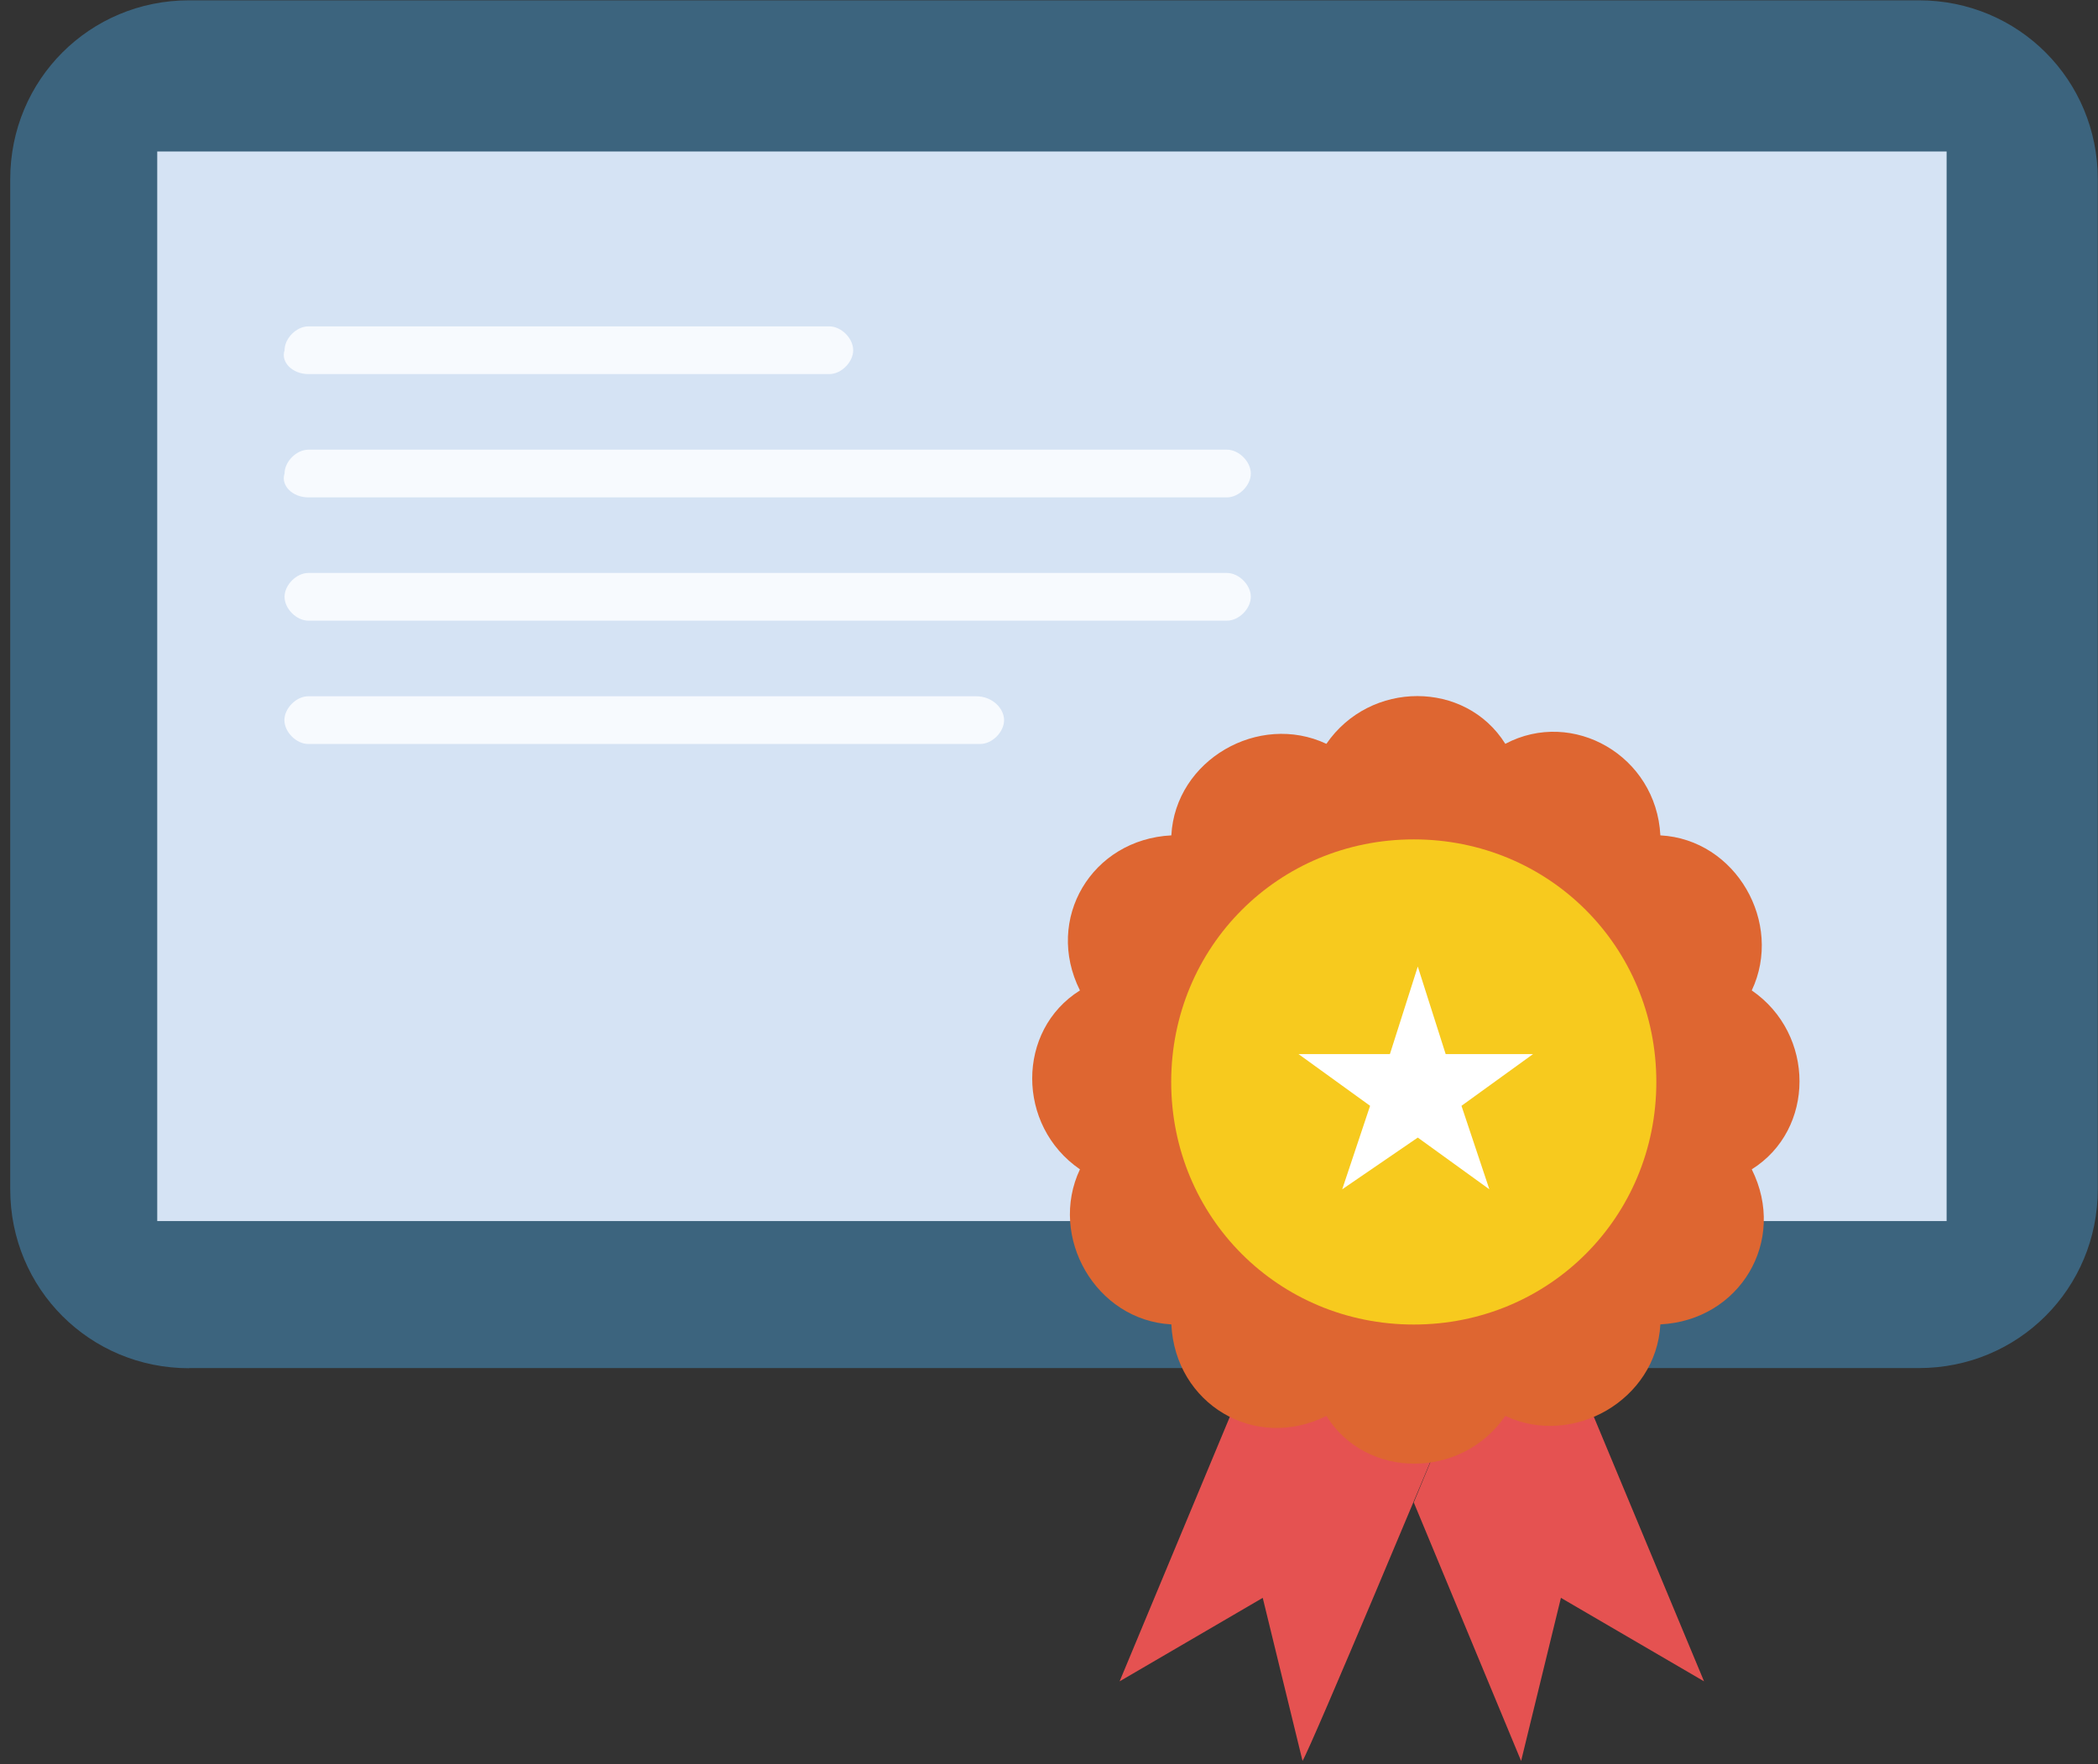
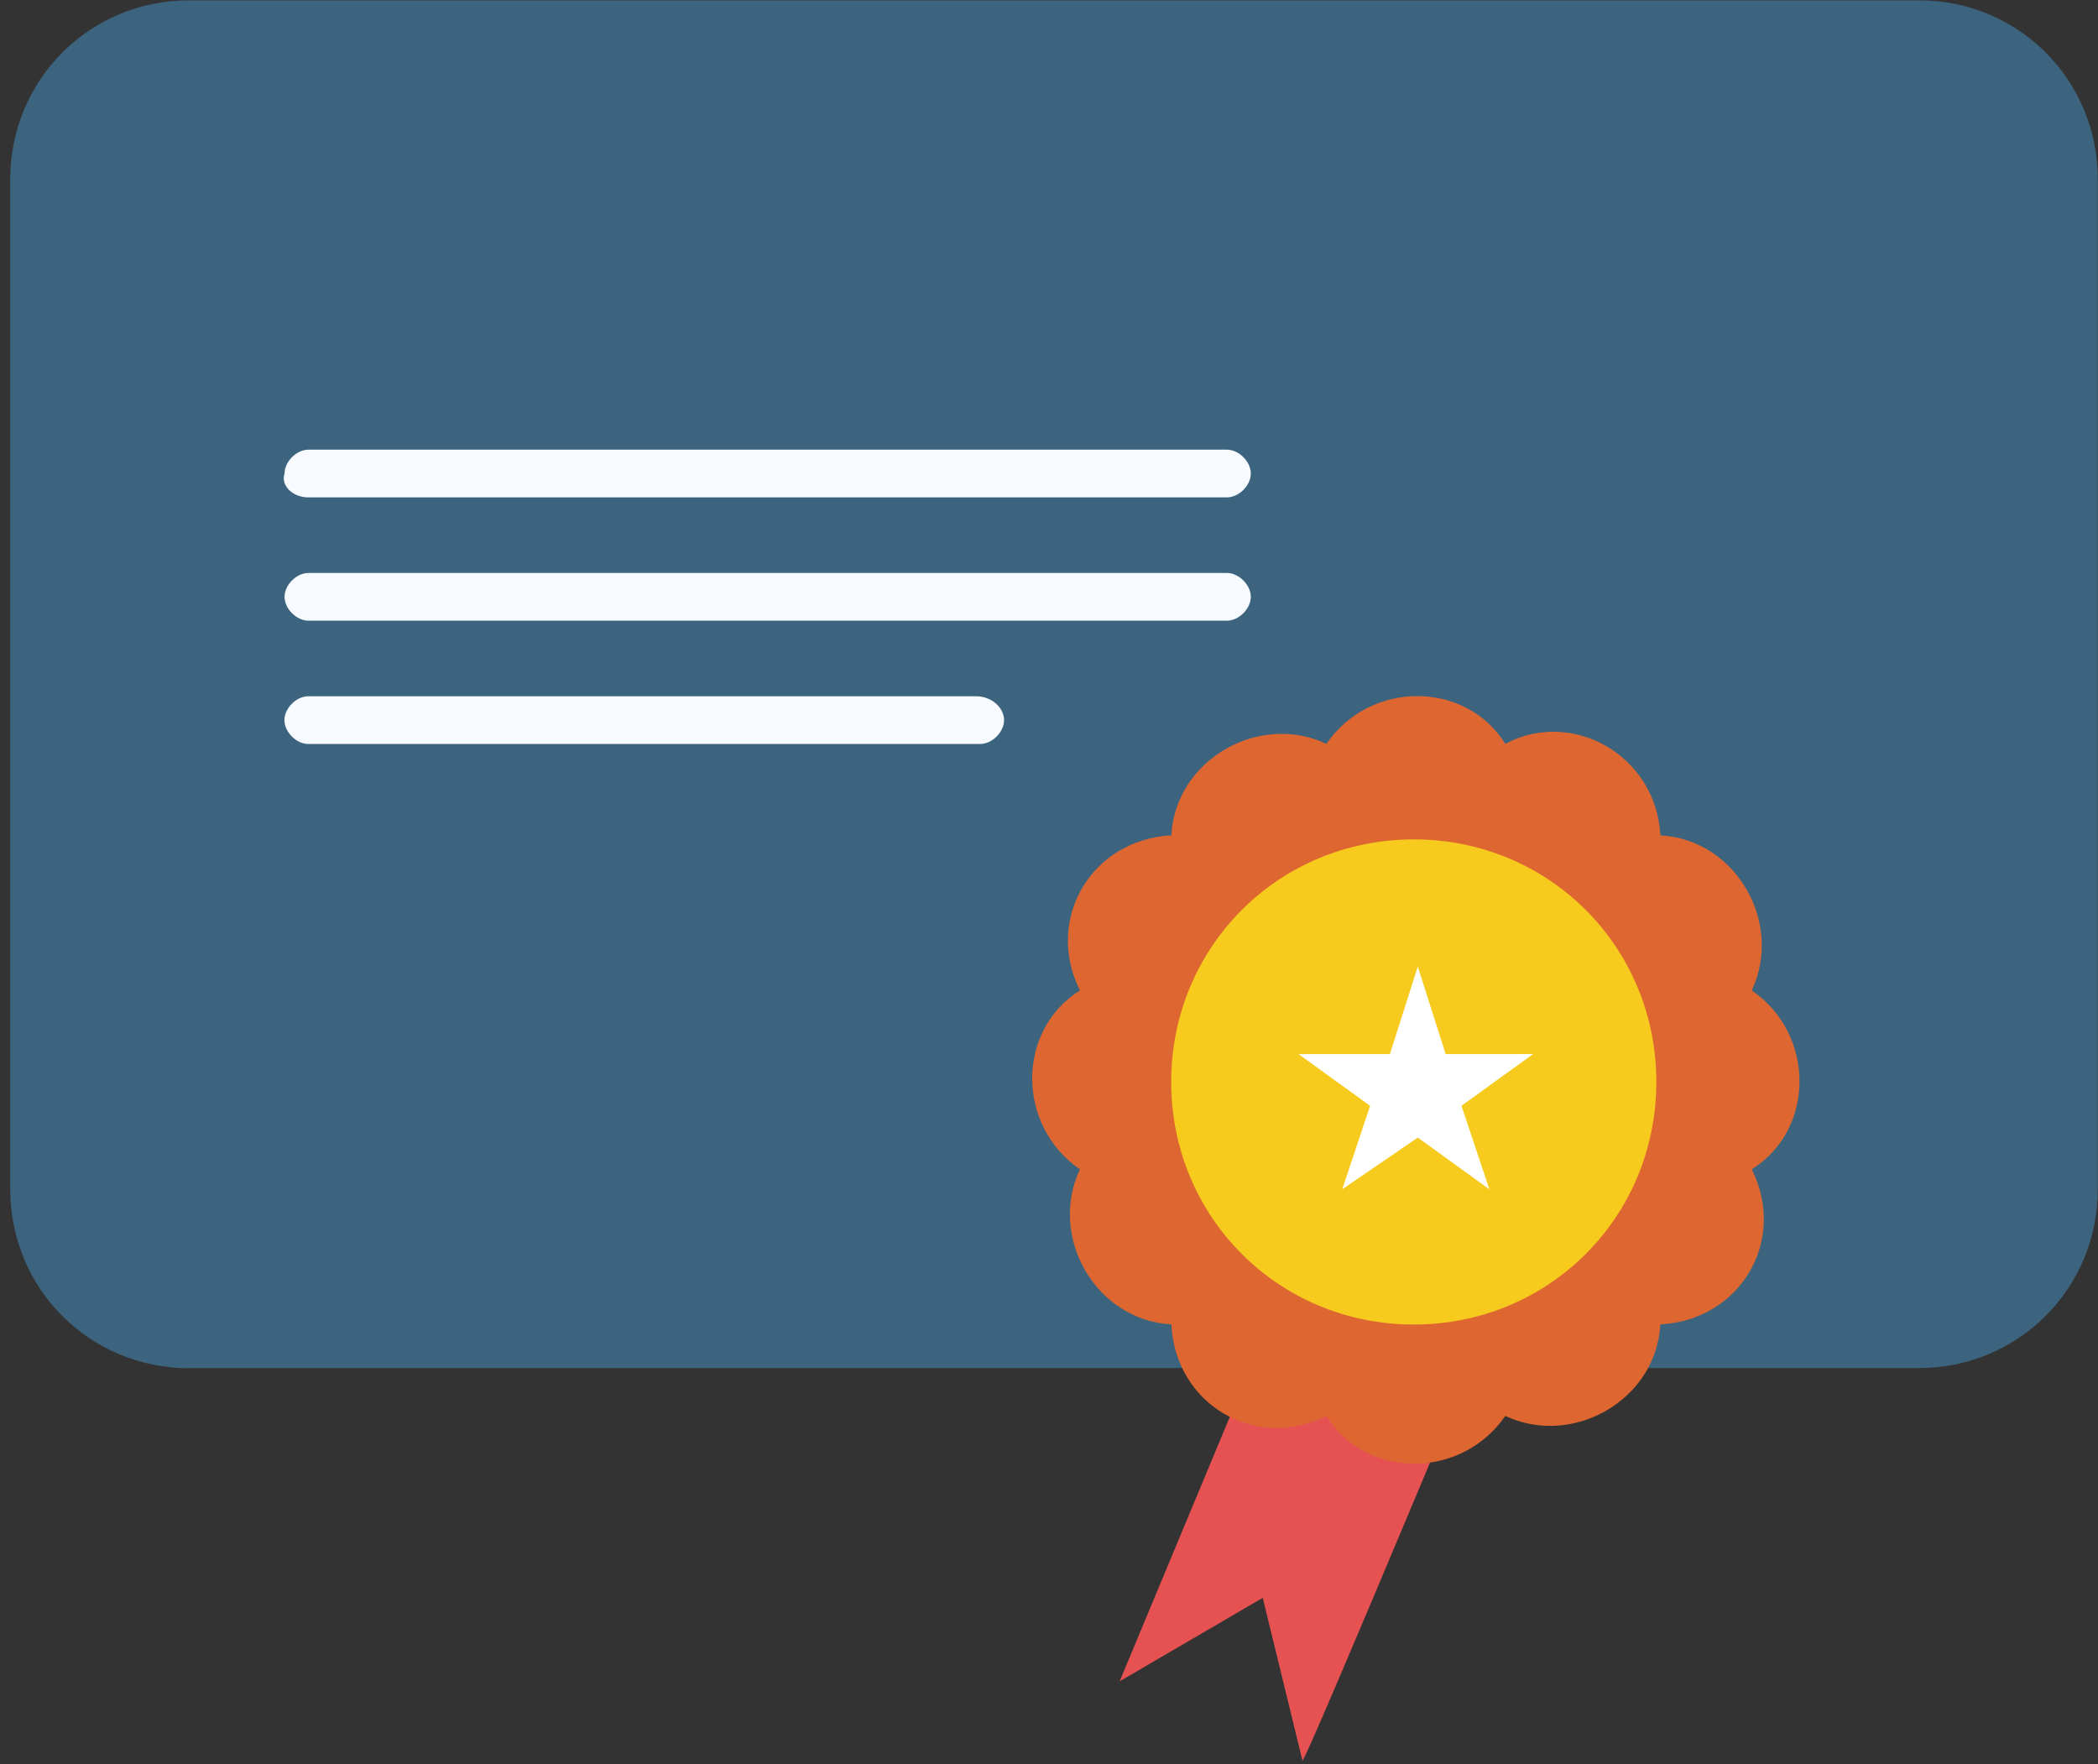
<svg xmlns="http://www.w3.org/2000/svg" width="201px" height="169px" viewBox="0 0 201 169" version="1.1">
  <rect x="0" y="0" width="201" height="169" fill="#333333" stroke="none" />
  <title>cta_partner_fac</title>
  <g id="Page-1" stroke="none" stroke-width="1" fill="none" fill-rule="evenodd">
    <g id="cta_partner_fac" transform="translate(0.98, 0.03)" fill-rule="nonzero">
      <path d="M17.14,131.053 C7.613,131.053 0,123.439 0,113.912 L0,17.14 C0,7.613 7.613,0 17.14,0 L182.86,0 C192.387,0 200,7.613 200,17.14 L200,113.898 C200,123.425 192.387,131.039 182.86,131.039 L17.14,131.039 L17.14,131.053 Z" id="Path" fill="#3C647E" />
-       <polygon id="Path" fill="#D5E3F4" points="185.517 14.483 185.517 116.955 14.084 116.955 14.084 14.483" />
      <path d="M123.811,168.679 L119.997,153.053 L106.285,161.052 L117.712,133.627 L117.712,133.627 C120.383,134.384 123.04,134.384 125.711,133.242 C128.382,137.055 132.952,138.583 137.138,137.427 C137.138,137.427 124.568,167.523 123.811,168.665 L123.811,168.679 Z" id="Path" fill="#E55251" />
-       <path d="M150.85,133.627 L162.277,161.052 L148.565,153.053 L144.751,168.679 L134.467,143.911 L137.138,137.441 C139.423,136.683 141.709,135.155 143.237,133.255 C145.522,134.398 148.193,134.784 150.85,133.641 L150.85,133.627 Z" id="Path" fill="#E55251" />
      <path d="M166.848,94.858 C172.947,99.043 172.947,108.185 166.848,111.998 C170.276,118.855 165.705,126.468 158.092,126.853 C157.706,134.095 149.707,138.666 143.237,135.623 C139.038,141.722 129.91,141.722 126.096,135.623 C119.24,139.051 111.613,134.481 111.241,126.853 C103.999,126.468 99.429,118.469 102.485,111.998 C96.386,107.813 96.386,98.671 102.485,94.858 C99.057,88.002 103.628,80.388 111.241,80.003 C111.627,72.761 119.626,68.19 126.096,71.233 C130.282,65.134 139.423,65.134 143.237,71.233 C149.707,67.805 157.706,72.376 158.092,80.003 C165.334,80.388 169.904,88.387 166.848,94.858 L166.848,94.858 Z" id="Path" fill="#DE6631" />
      <path d="M134.467,80.388 C147.422,80.388 157.706,90.673 157.706,103.628 C157.706,116.583 147.422,126.867 134.467,126.867 C121.512,126.867 111.227,116.583 111.227,103.628 C111.227,90.673 121.512,80.388 134.467,80.388 Z" id="Path" fill="#F7CA1E" />
      <polygon id="Path" fill="#FFFFFF" points="145.894 100.957 139.038 105.913 141.709 113.912 134.852 108.956 127.611 113.912 130.282 105.913 123.425 100.957 132.181 100.957 134.852 92.572 137.523 100.957" />
-       <path d="M28.567,35.809 L78.475,35.809 C79.617,35.809 80.76,34.666 80.76,33.524 C80.76,32.381 79.617,31.238 78.475,31.238 L28.567,31.238 C27.425,31.238 26.282,32.381 26.282,33.524 C25.897,34.666 27.039,35.809 28.567,35.809 Z" id="Path" fill="#F7FAFE" />
      <path d="M28.567,47.622 L116.569,47.622 C117.712,47.622 118.855,46.479 118.855,45.336 C118.855,44.194 117.712,43.051 116.569,43.051 L28.567,43.051 C27.425,43.051 26.282,44.194 26.282,45.336 C25.897,46.479 27.039,47.622 28.567,47.622 Z" id="Path" fill="#F7FAFE" />
      <path d="M116.569,54.863 L28.567,54.863 C27.425,54.863 26.282,56.006 26.282,57.149 C26.282,58.291 27.425,59.434 28.567,59.434 L116.569,59.434 C117.712,59.434 118.855,58.291 118.855,57.149 C118.855,56.006 117.712,54.863 116.569,54.863 Z" id="Path" fill="#F7FAFE" />
      <path d="M92.559,66.676 L28.554,66.676 C27.411,66.676 26.268,67.819 26.268,68.961 C26.268,70.104 27.411,71.247 28.554,71.247 L92.93,71.247 C94.073,71.247 95.216,70.104 95.216,68.961 C95.216,67.819 94.073,66.676 92.545,66.676 L92.559,66.676 Z" id="Path" fill="#F7FAFE" />
    </g>
  </g>
</svg>